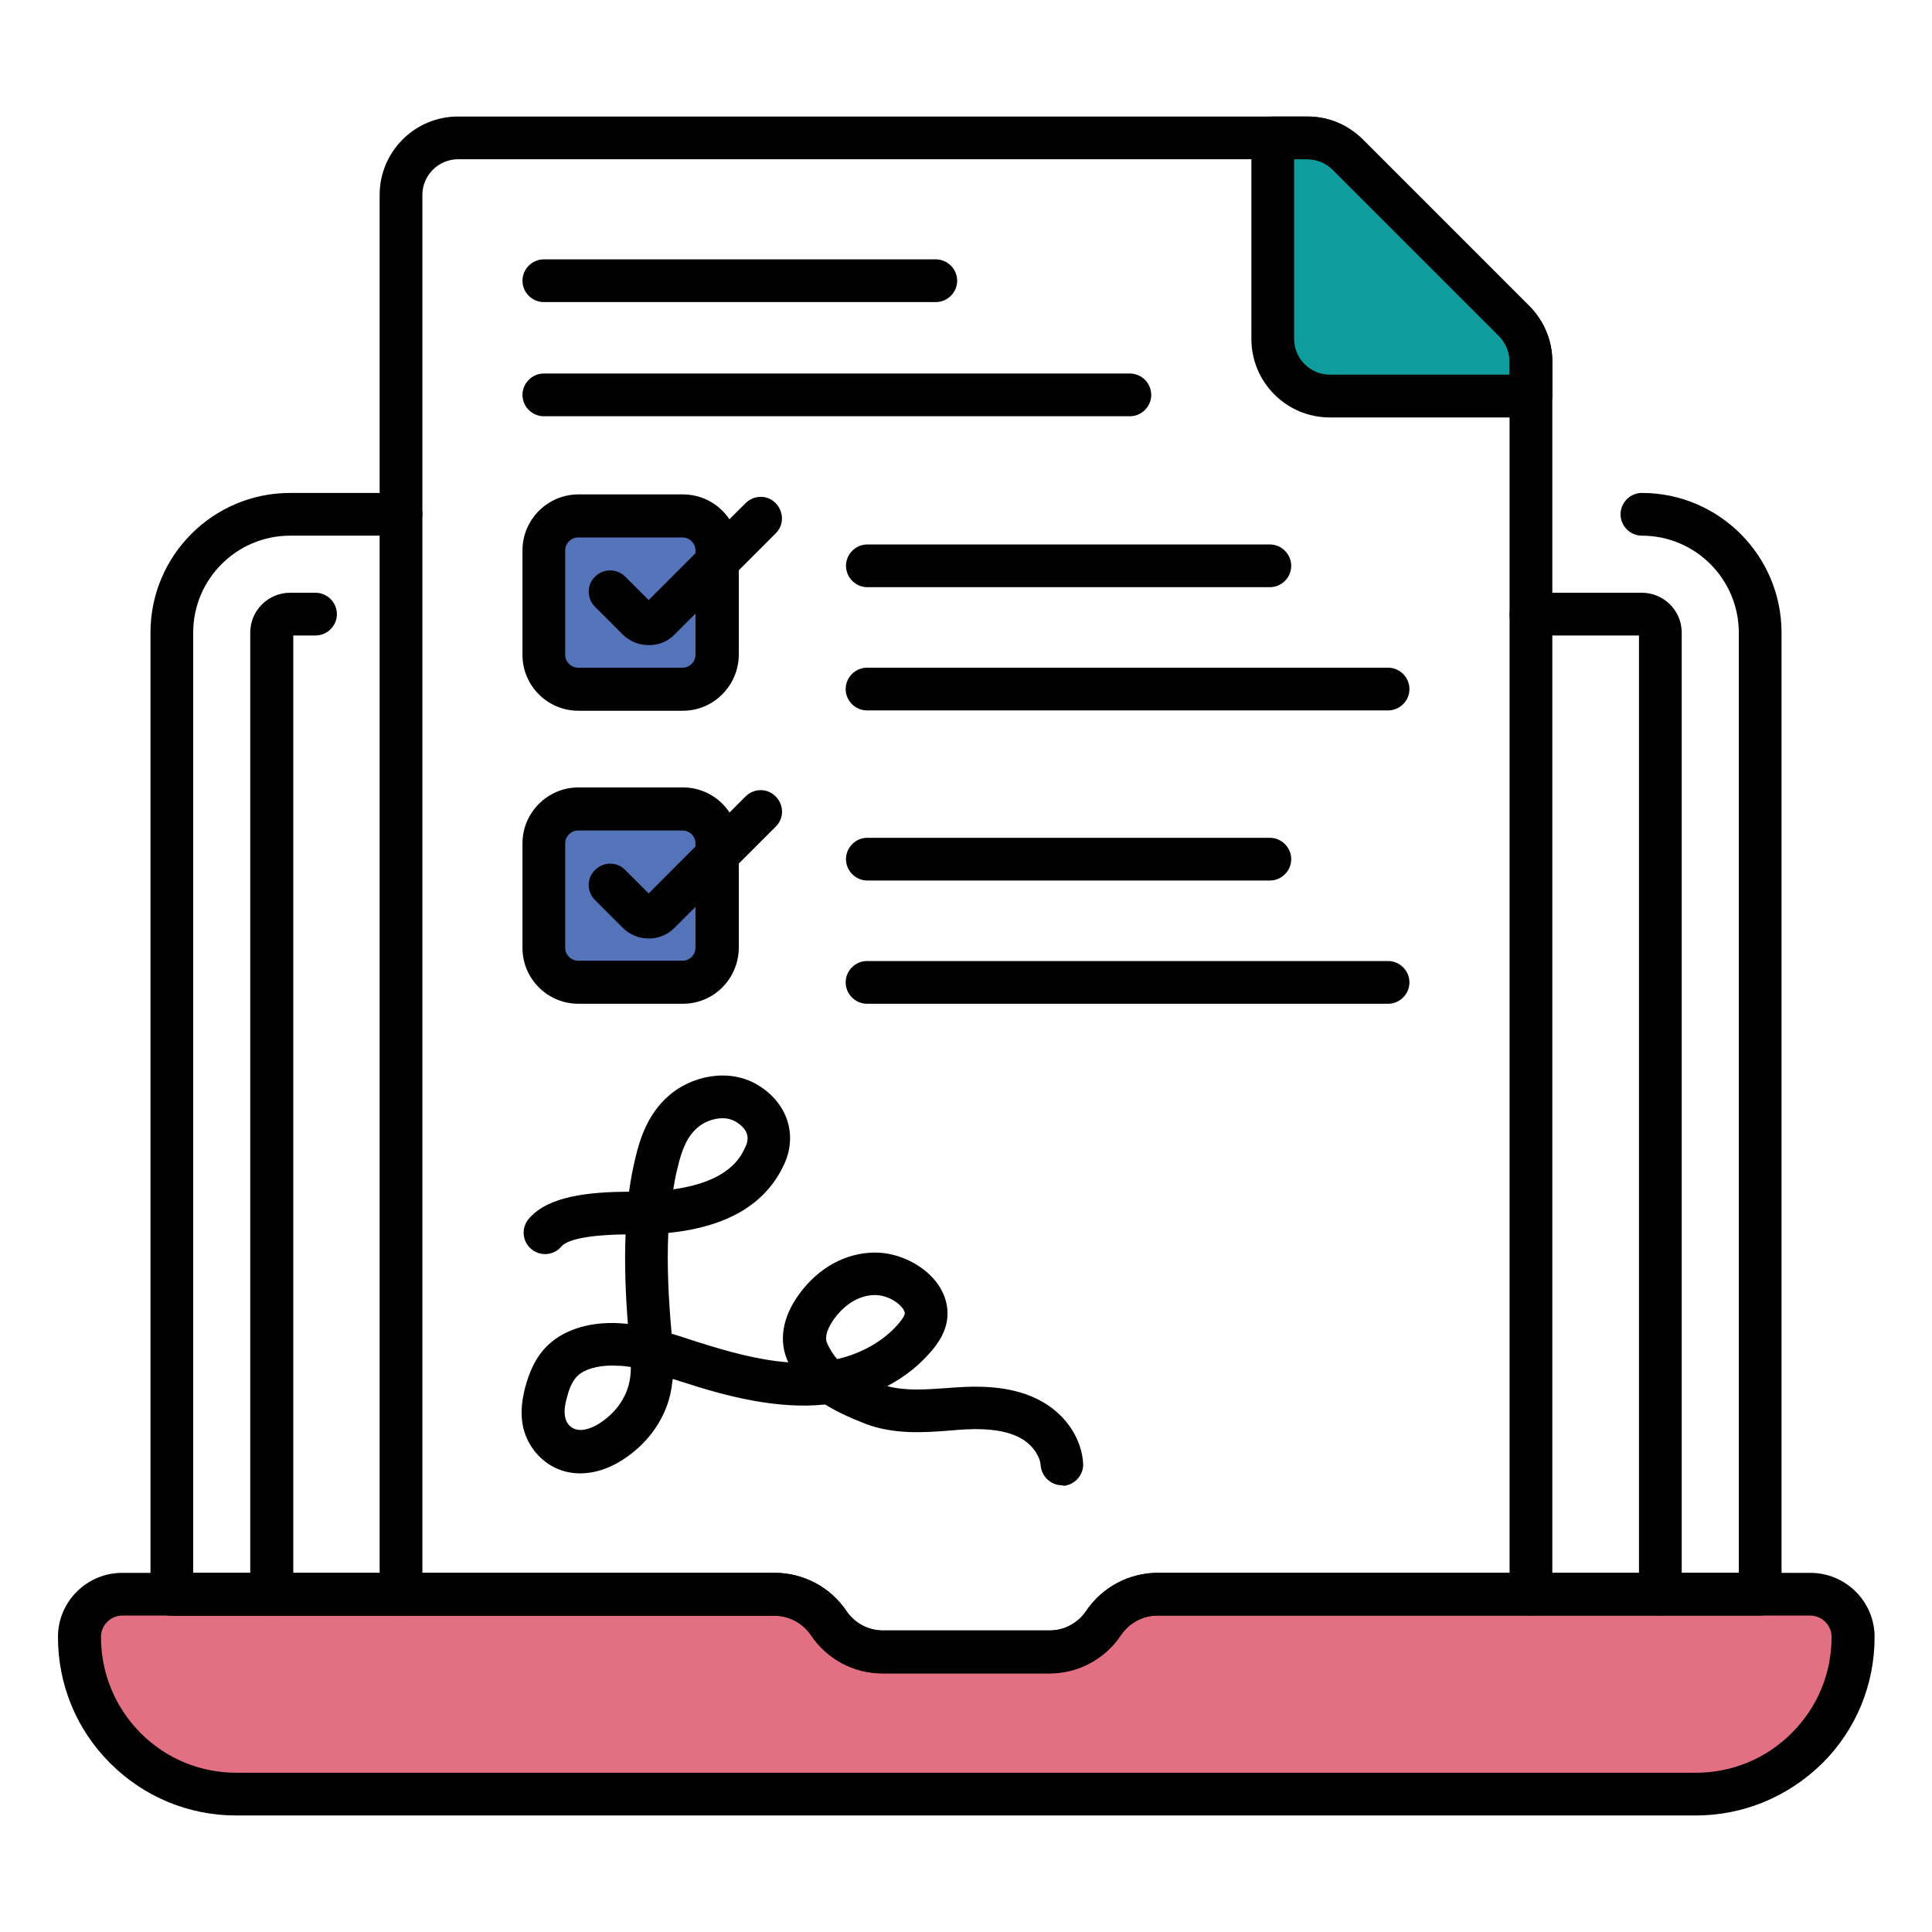
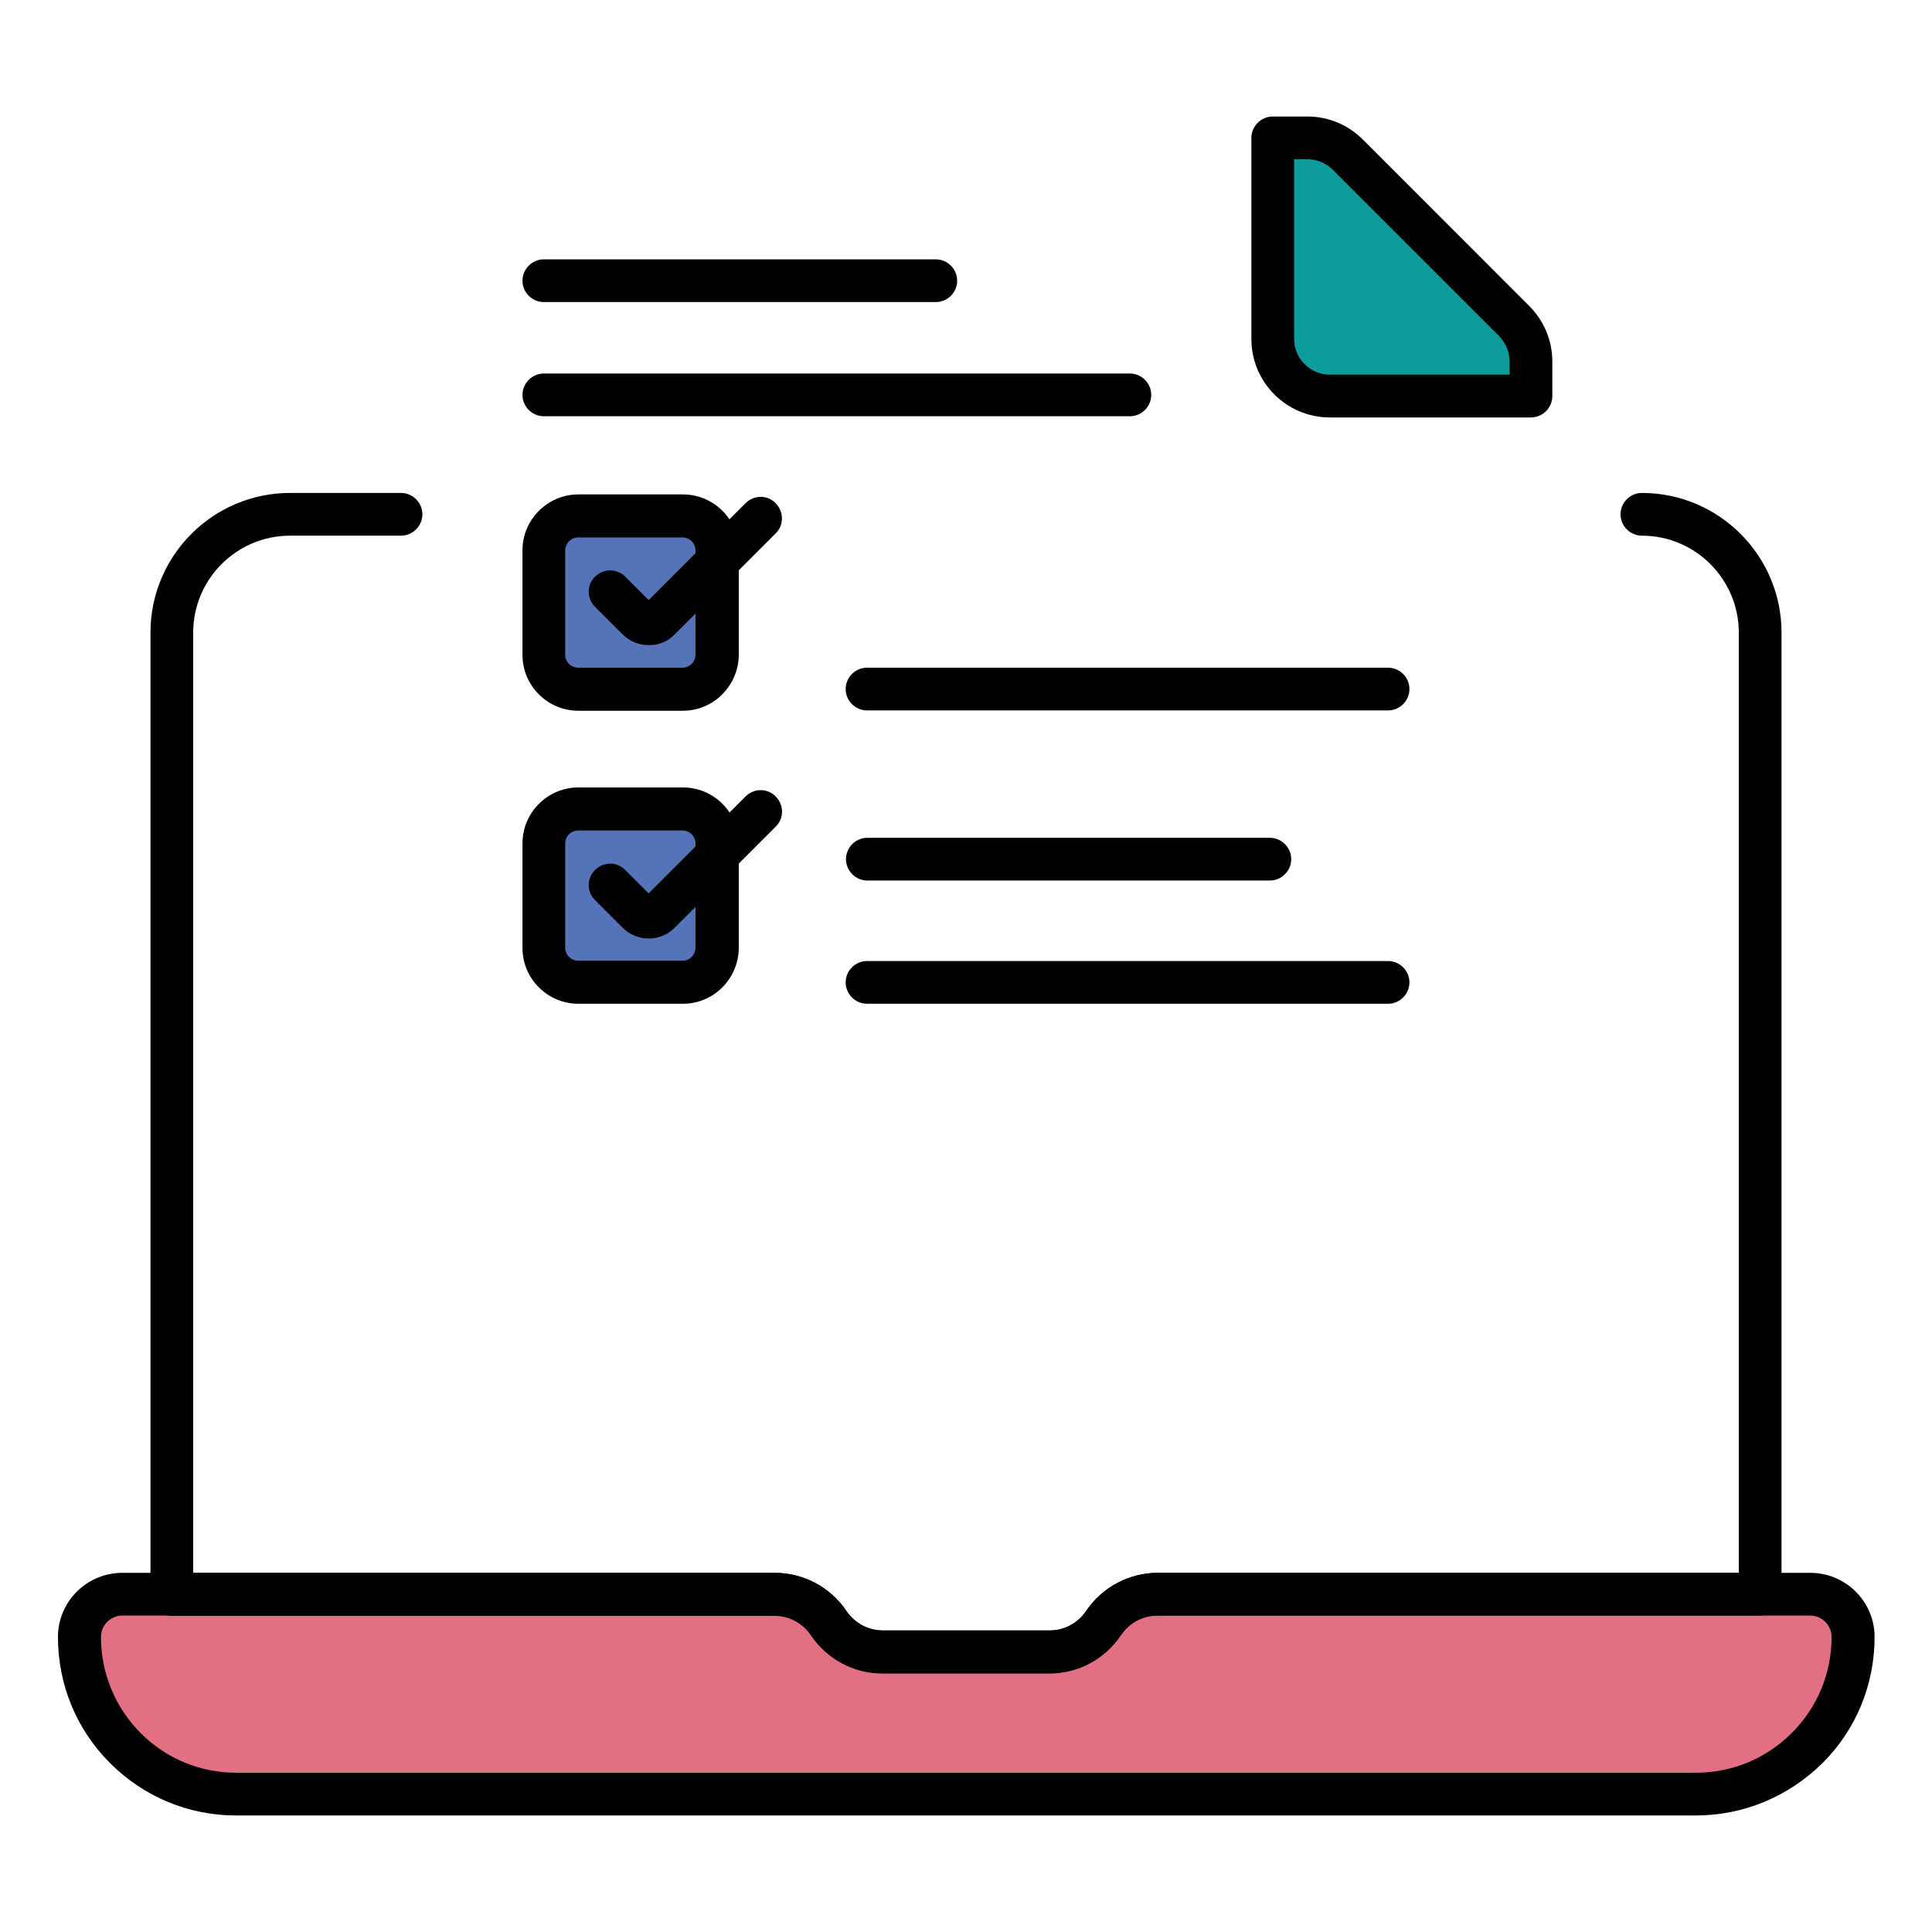
<svg xmlns="http://www.w3.org/2000/svg" width="42" height="42" viewBox="0 0 42 42" fill="none">
  <path d="M15.591 18.34V20.612C15.591 21.025 15.254 21.356 14.846 21.356H12.575C12.161 21.356 11.83 21.019 11.83 20.612V18.34C11.83 17.926 12.167 17.595 12.575 17.595H14.846C15.254 17.589 15.591 17.926 15.591 18.34Z" fill="#5573B8" />
  <path d="M15.591 11.964V14.236C15.591 14.649 15.254 14.98 14.846 14.98H12.575C12.161 14.98 11.83 14.643 11.83 14.236V11.964C11.83 11.55 12.167 11.219 12.575 11.219H14.846C15.254 11.219 15.591 11.55 15.591 11.964Z" fill="#5573B8" />
  <path d="M33.282 7.859V8.61H28.91C28.223 8.61 27.669 8.056 27.669 7.369V2.997H28.42C28.751 2.997 29.063 3.125 29.304 3.366L32.919 6.981C33.148 7.21 33.282 7.528 33.282 7.859Z" fill="#0E9C9C" />
  <path d="M40.276 35.585C40.276 37.469 38.748 39.003 36.865 39.003H5.136C3.252 39.003 1.718 37.469 1.725 35.585C1.725 35.07 2.145 34.656 2.66 34.656H16.838C17.309 34.656 17.748 34.892 18.015 35.286C18.276 35.681 18.715 35.916 19.193 35.916H22.82C23.291 35.916 23.73 35.681 23.997 35.286C24.258 34.892 24.697 34.656 25.175 34.656H39.353C39.855 34.656 40.276 35.076 40.276 35.585Z" fill="#E27082" />
  <path d="M36.858 39.467H5.135C4.098 39.467 3.124 39.06 2.392 38.328C1.661 37.596 1.26 36.623 1.26 35.585C1.26 34.815 1.89 34.192 2.66 34.192H16.838C17.468 34.192 18.053 34.504 18.403 35.025C18.582 35.286 18.874 35.445 19.192 35.445H22.82C23.138 35.445 23.431 35.286 23.609 35.025C23.959 34.504 24.544 34.192 25.174 34.192H39.352C40.123 34.192 40.752 34.815 40.752 35.585C40.752 36.623 40.352 37.596 39.62 38.328C38.869 39.066 37.895 39.467 36.858 39.467ZM2.66 35.121C2.405 35.121 2.195 35.331 2.195 35.585C2.195 36.374 2.501 37.113 3.054 37.673C3.614 38.233 4.352 38.538 5.142 38.538H36.864C37.653 38.538 38.392 38.233 38.952 37.673C39.512 37.113 39.817 36.374 39.817 35.585C39.817 35.331 39.607 35.121 39.352 35.121H25.162C24.843 35.121 24.551 35.28 24.372 35.541C24.023 36.063 23.437 36.374 22.813 36.374H19.186C18.556 36.374 17.977 36.063 17.627 35.541C17.449 35.28 17.156 35.121 16.838 35.121H2.66Z" fill="#010101" />
-   <path d="M36.094 35.121C35.84 35.121 35.63 34.911 35.63 34.656V13.815H33.281C33.027 13.815 32.817 13.605 32.817 13.351C32.817 13.096 33.027 12.886 33.281 12.886H35.693C36.17 12.886 36.559 13.274 36.559 13.752V34.656C36.559 34.911 36.349 35.121 36.094 35.121ZM5.905 35.121C5.65 35.121 5.44 34.911 5.44 34.656V13.752C5.44 13.274 5.829 12.886 6.306 12.886H6.86C7.114 12.886 7.324 13.096 7.324 13.351C7.324 13.605 7.114 13.815 6.86 13.815H6.376V34.656C6.37 34.911 6.16 35.121 5.905 35.121Z" fill="#010101" />
  <path d="M22.813 36.381H19.186C18.556 36.381 17.977 36.069 17.627 35.547C17.449 35.286 17.156 35.127 16.838 35.127H3.735C3.481 35.127 3.271 34.917 3.271 34.663V13.752C3.271 12.078 4.632 10.716 6.306 10.716H8.718C8.972 10.716 9.182 10.926 9.182 11.181C9.182 11.435 8.972 11.645 8.718 11.645H6.306C5.148 11.645 4.2 12.587 4.2 13.752V34.192H16.838C17.468 34.192 18.053 34.504 18.403 35.025C18.581 35.286 18.874 35.445 19.192 35.445H22.82C23.138 35.445 23.43 35.286 23.609 35.025C23.959 34.504 24.544 34.192 25.174 34.192H37.8V13.752C37.8 12.594 36.858 11.645 35.693 11.645C35.439 11.645 35.229 11.435 35.229 11.181C35.229 10.926 35.439 10.716 35.693 10.716C37.367 10.716 38.729 12.078 38.729 13.752V34.656C38.729 34.911 38.519 35.121 38.264 35.121H25.161C24.843 35.121 24.55 35.28 24.372 35.541C24.022 36.069 23.443 36.381 22.813 36.381Z" fill="#010101" />
-   <path d="M33.281 35.121C33.027 35.121 32.817 34.911 32.817 34.656V7.859C32.817 7.649 32.734 7.452 32.587 7.305L28.973 3.691C28.827 3.545 28.629 3.462 28.419 3.462H9.958C9.532 3.462 9.182 3.812 9.182 4.238V34.656C9.182 34.911 8.972 35.121 8.717 35.121C8.463 35.121 8.253 34.911 8.253 34.656V4.238C8.253 3.296 9.017 2.533 9.958 2.533H28.419C28.878 2.533 29.304 2.711 29.628 3.035L33.243 6.65C33.568 6.975 33.746 7.407 33.746 7.859V34.656C33.746 34.911 33.536 35.121 33.281 35.121Z" fill="#010101" />
  <path d="M20.344 6.567H11.823C11.568 6.567 11.358 6.357 11.358 6.103C11.358 5.848 11.568 5.638 11.823 5.638H20.344C20.598 5.638 20.808 5.848 20.808 6.103C20.808 6.357 20.598 6.567 20.344 6.567Z" fill="#010101" />
  <path d="M24.563 9.049H11.823C11.568 9.049 11.358 8.839 11.358 8.585C11.358 8.33 11.568 8.12 11.823 8.12H24.563C24.817 8.12 25.027 8.33 25.027 8.585C25.027 8.839 24.817 9.049 24.563 9.049Z" fill="#010101" />
-   <path d="M23.087 32.289C22.846 32.289 22.642 32.098 22.623 31.856C22.61 31.666 22.47 31.456 22.273 31.316C21.878 31.048 21.28 31.048 20.803 31.086L20.65 31.099C20.077 31.144 19.422 31.188 18.798 30.946C18.442 30.806 18.162 30.673 17.939 30.533C16.889 30.641 15.795 30.355 14.853 30.049L14.713 30.005C14.681 29.992 14.655 29.985 14.624 29.979C14.611 30.1 14.592 30.221 14.566 30.335C14.426 30.908 14.051 31.411 13.516 31.748C13.052 32.041 12.543 32.111 12.123 31.933C11.76 31.78 11.474 31.443 11.378 31.048C11.296 30.705 11.359 30.38 11.423 30.138C11.493 29.89 11.614 29.527 11.913 29.241C12.295 28.878 12.905 28.706 13.599 28.776C13.618 28.776 13.631 28.776 13.65 28.783C13.599 28.14 13.574 27.485 13.599 26.835C12.536 26.848 12.275 27.014 12.206 27.096C12.04 27.294 11.747 27.319 11.55 27.154C11.353 26.988 11.327 26.695 11.493 26.498C11.919 25.995 12.81 25.913 13.675 25.906C13.707 25.665 13.752 25.429 13.809 25.187C13.911 24.748 14.089 24.201 14.554 23.806C15.018 23.405 15.826 23.202 16.469 23.584C17.118 23.972 17.347 24.672 17.042 25.321C16.641 26.18 15.814 26.67 14.528 26.804C14.496 27.523 14.535 28.255 14.598 28.961V28.993C14.732 29.031 14.866 29.076 14.999 29.12L15.139 29.165C15.795 29.375 16.476 29.566 17.137 29.616C16.921 29.165 17.004 28.636 17.373 28.134C17.786 27.561 18.391 27.23 19.021 27.23H19.027C19.485 27.23 19.976 27.446 20.287 27.79C20.516 28.045 20.625 28.356 20.593 28.655C20.561 28.967 20.389 29.203 20.262 29.355C20.001 29.667 19.67 29.935 19.288 30.132C19.676 30.24 20.116 30.208 20.574 30.176L20.733 30.164C21.363 30.119 22.165 30.125 22.795 30.558C23.234 30.857 23.514 31.322 23.546 31.805C23.565 32.06 23.367 32.283 23.113 32.302C23.113 32.283 23.1 32.289 23.087 32.289ZM13.306 29.686C12.982 29.686 12.702 29.769 12.556 29.909C12.46 30.005 12.384 30.145 12.326 30.374C12.269 30.577 12.263 30.705 12.288 30.819C12.307 30.908 12.377 31.023 12.486 31.061C12.689 31.144 12.95 30.997 13.026 30.946C13.357 30.736 13.58 30.437 13.669 30.1C13.701 29.979 13.714 29.852 13.714 29.718C13.65 29.706 13.58 29.699 13.516 29.693C13.44 29.693 13.37 29.686 13.306 29.686ZM19.027 28.153C18.556 28.153 18.245 28.515 18.13 28.675C18.041 28.802 17.895 29.044 17.99 29.222C18.06 29.362 18.124 29.464 18.2 29.546C18.747 29.419 19.231 29.139 19.549 28.757C19.645 28.643 19.67 28.579 19.67 28.547C19.67 28.522 19.651 28.465 19.594 28.407C19.46 28.255 19.225 28.153 19.027 28.153ZM15.712 24.309C15.515 24.309 15.298 24.392 15.165 24.513C14.961 24.685 14.827 24.952 14.726 25.404C14.687 25.55 14.662 25.703 14.636 25.855C15.858 25.684 16.106 25.149 16.208 24.926C16.335 24.659 16.164 24.487 15.998 24.386C15.909 24.335 15.814 24.309 15.712 24.309Z" fill="#010101" />
  <path d="M33.281 9.075H28.91C27.968 9.075 27.204 8.311 27.204 7.369V2.997C27.204 2.743 27.414 2.533 27.669 2.533H28.42C28.878 2.533 29.304 2.711 29.629 3.035L33.243 6.65C33.568 6.975 33.746 7.407 33.746 7.859V8.61C33.746 8.865 33.536 9.075 33.281 9.075ZM28.133 3.462V7.369C28.133 7.795 28.483 8.145 28.91 8.145H32.817V7.859C32.817 7.649 32.734 7.458 32.588 7.305L28.973 3.691C28.827 3.545 28.63 3.462 28.42 3.462H28.133Z" fill="#010101" />
  <path d="M14.846 21.821H12.574C11.906 21.821 11.358 21.28 11.358 20.605V18.334C11.358 17.665 11.906 17.118 12.574 17.118H14.846C15.514 17.118 16.061 17.659 16.061 18.334V20.605C16.055 21.28 15.514 21.821 14.846 21.821ZM12.568 18.054C12.415 18.054 12.287 18.181 12.287 18.334V20.605C12.287 20.758 12.415 20.885 12.568 20.885H14.839C14.992 20.885 15.119 20.758 15.119 20.605V18.334C15.119 18.181 14.992 18.054 14.839 18.054H12.568Z" fill="#010101" />
-   <path d="M14.107 20.402C13.897 20.402 13.694 20.325 13.534 20.166L12.936 19.568C12.752 19.384 12.752 19.091 12.936 18.913C13.121 18.728 13.414 18.728 13.592 18.913L14.101 19.422L16.207 17.315C16.392 17.131 16.684 17.131 16.863 17.315C17.047 17.5 17.047 17.793 16.863 17.971L14.674 20.16C14.521 20.319 14.317 20.402 14.107 20.402Z" fill="#010101" />
+   <path d="M14.107 20.402C13.897 20.402 13.694 20.325 13.534 20.166L12.936 19.568C12.752 19.384 12.752 19.091 12.936 18.913C13.121 18.728 13.414 18.728 13.592 18.913L14.101 19.422L16.207 17.315C16.392 17.131 16.684 17.131 16.863 17.315C17.047 17.5 17.047 17.793 16.863 17.971L14.674 20.16C14.521 20.319 14.317 20.402 14.107 20.402" fill="#010101" />
  <path d="M30.176 21.821H18.848C18.594 21.821 18.384 21.611 18.384 21.356C18.384 21.102 18.594 20.892 18.848 20.892H30.176C30.43 20.892 30.64 21.102 30.64 21.356C30.64 21.611 30.43 21.821 30.176 21.821Z" fill="#010101" />
  <path d="M27.605 19.142H18.855C18.601 19.142 18.391 18.932 18.391 18.677C18.391 18.423 18.601 18.213 18.855 18.213H27.605C27.86 18.213 28.07 18.423 28.07 18.677C28.07 18.932 27.86 19.142 27.605 19.142Z" fill="#010101" />
  <path d="M14.846 15.451H12.574C11.906 15.451 11.358 14.91 11.358 14.235V11.964C11.358 11.295 11.906 10.748 12.574 10.748H14.846C15.514 10.748 16.061 11.289 16.061 11.964V14.235C16.055 14.904 15.514 15.451 14.846 15.451ZM12.568 11.684C12.415 11.684 12.287 11.811 12.287 11.964V14.235C12.287 14.388 12.415 14.515 12.568 14.515H14.839C14.992 14.515 15.119 14.388 15.119 14.235V11.964C15.119 11.811 14.992 11.684 14.839 11.684H12.568Z" fill="#010101" />
  <path d="M14.107 14.025C13.897 14.025 13.694 13.949 13.534 13.79L12.936 13.192C12.752 13.007 12.752 12.714 12.936 12.536C13.121 12.352 13.414 12.358 13.592 12.536L14.101 13.045L16.207 10.939C16.392 10.755 16.684 10.755 16.863 10.939C17.041 11.124 17.047 11.416 16.863 11.595L14.674 13.784C14.521 13.949 14.317 14.025 14.107 14.025Z" fill="#010101" />
  <path d="M30.176 15.444H18.848C18.594 15.444 18.384 15.235 18.384 14.98C18.384 14.725 18.594 14.515 18.848 14.515H30.176C30.43 14.515 30.64 14.725 30.64 14.98C30.64 15.235 30.43 15.444 30.176 15.444Z" fill="#010101" />
-   <path d="M27.605 12.765H18.855C18.601 12.765 18.391 12.555 18.391 12.301C18.391 12.046 18.601 11.836 18.855 11.836H27.605C27.86 11.836 28.07 12.046 28.07 12.301C28.07 12.555 27.86 12.765 27.605 12.765Z" fill="#010101" />
</svg>